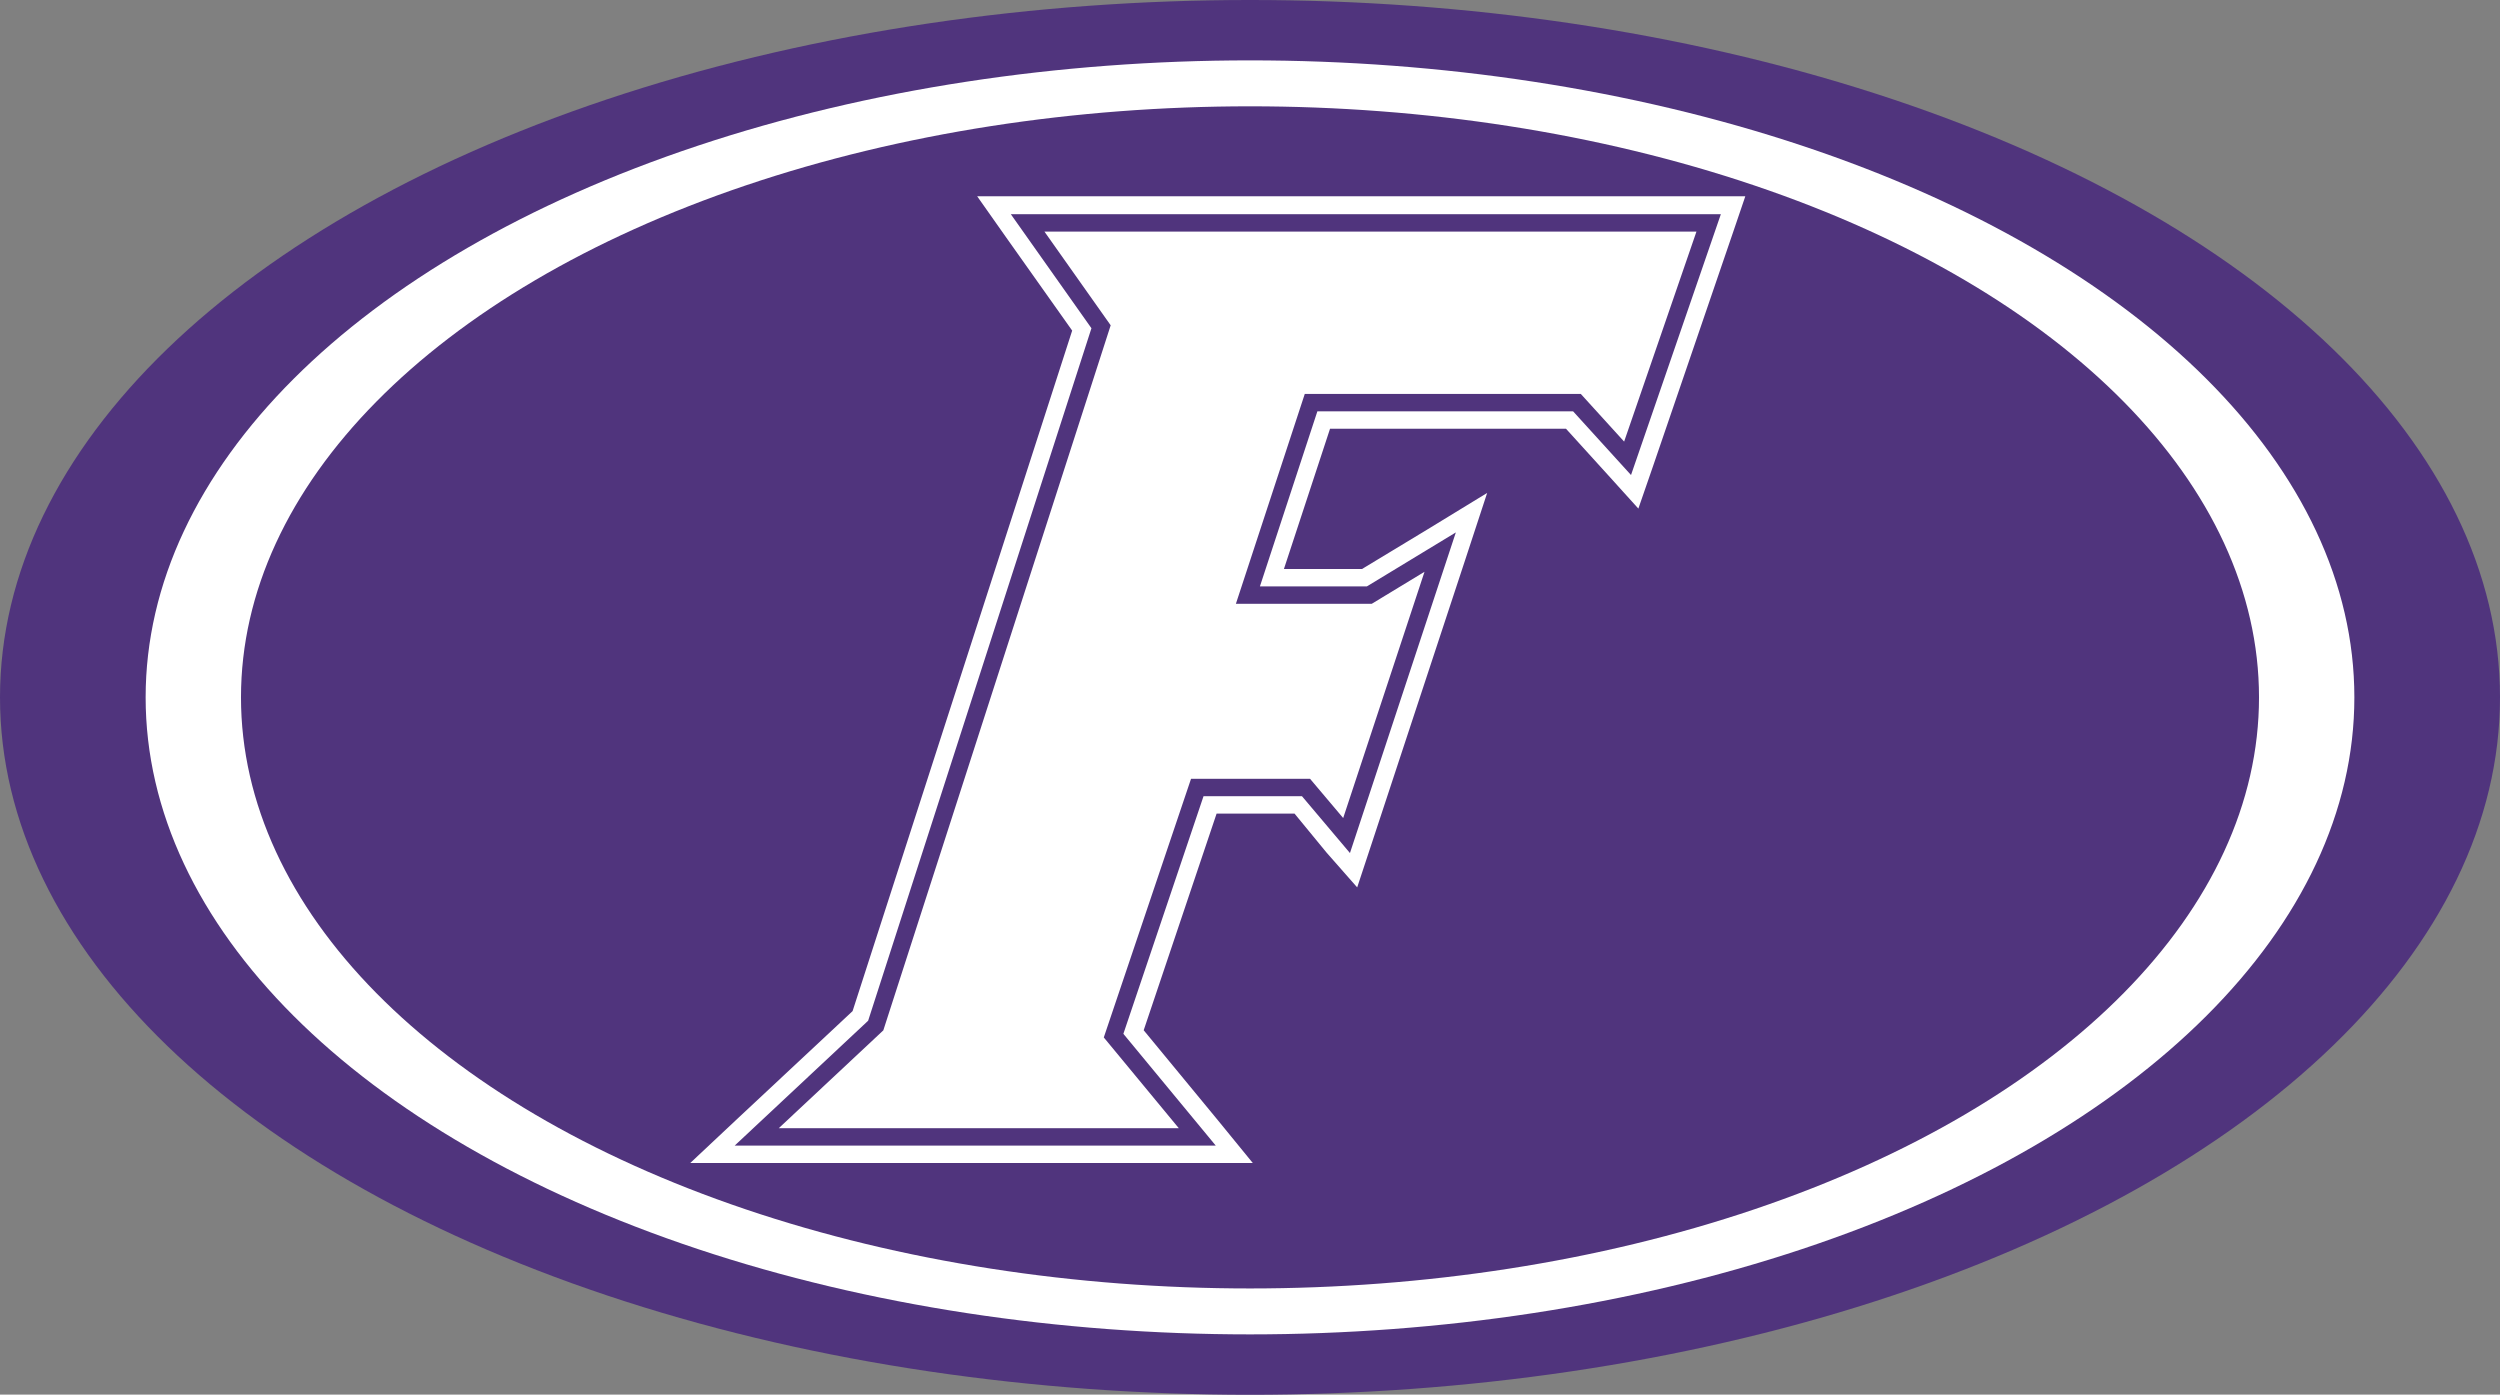
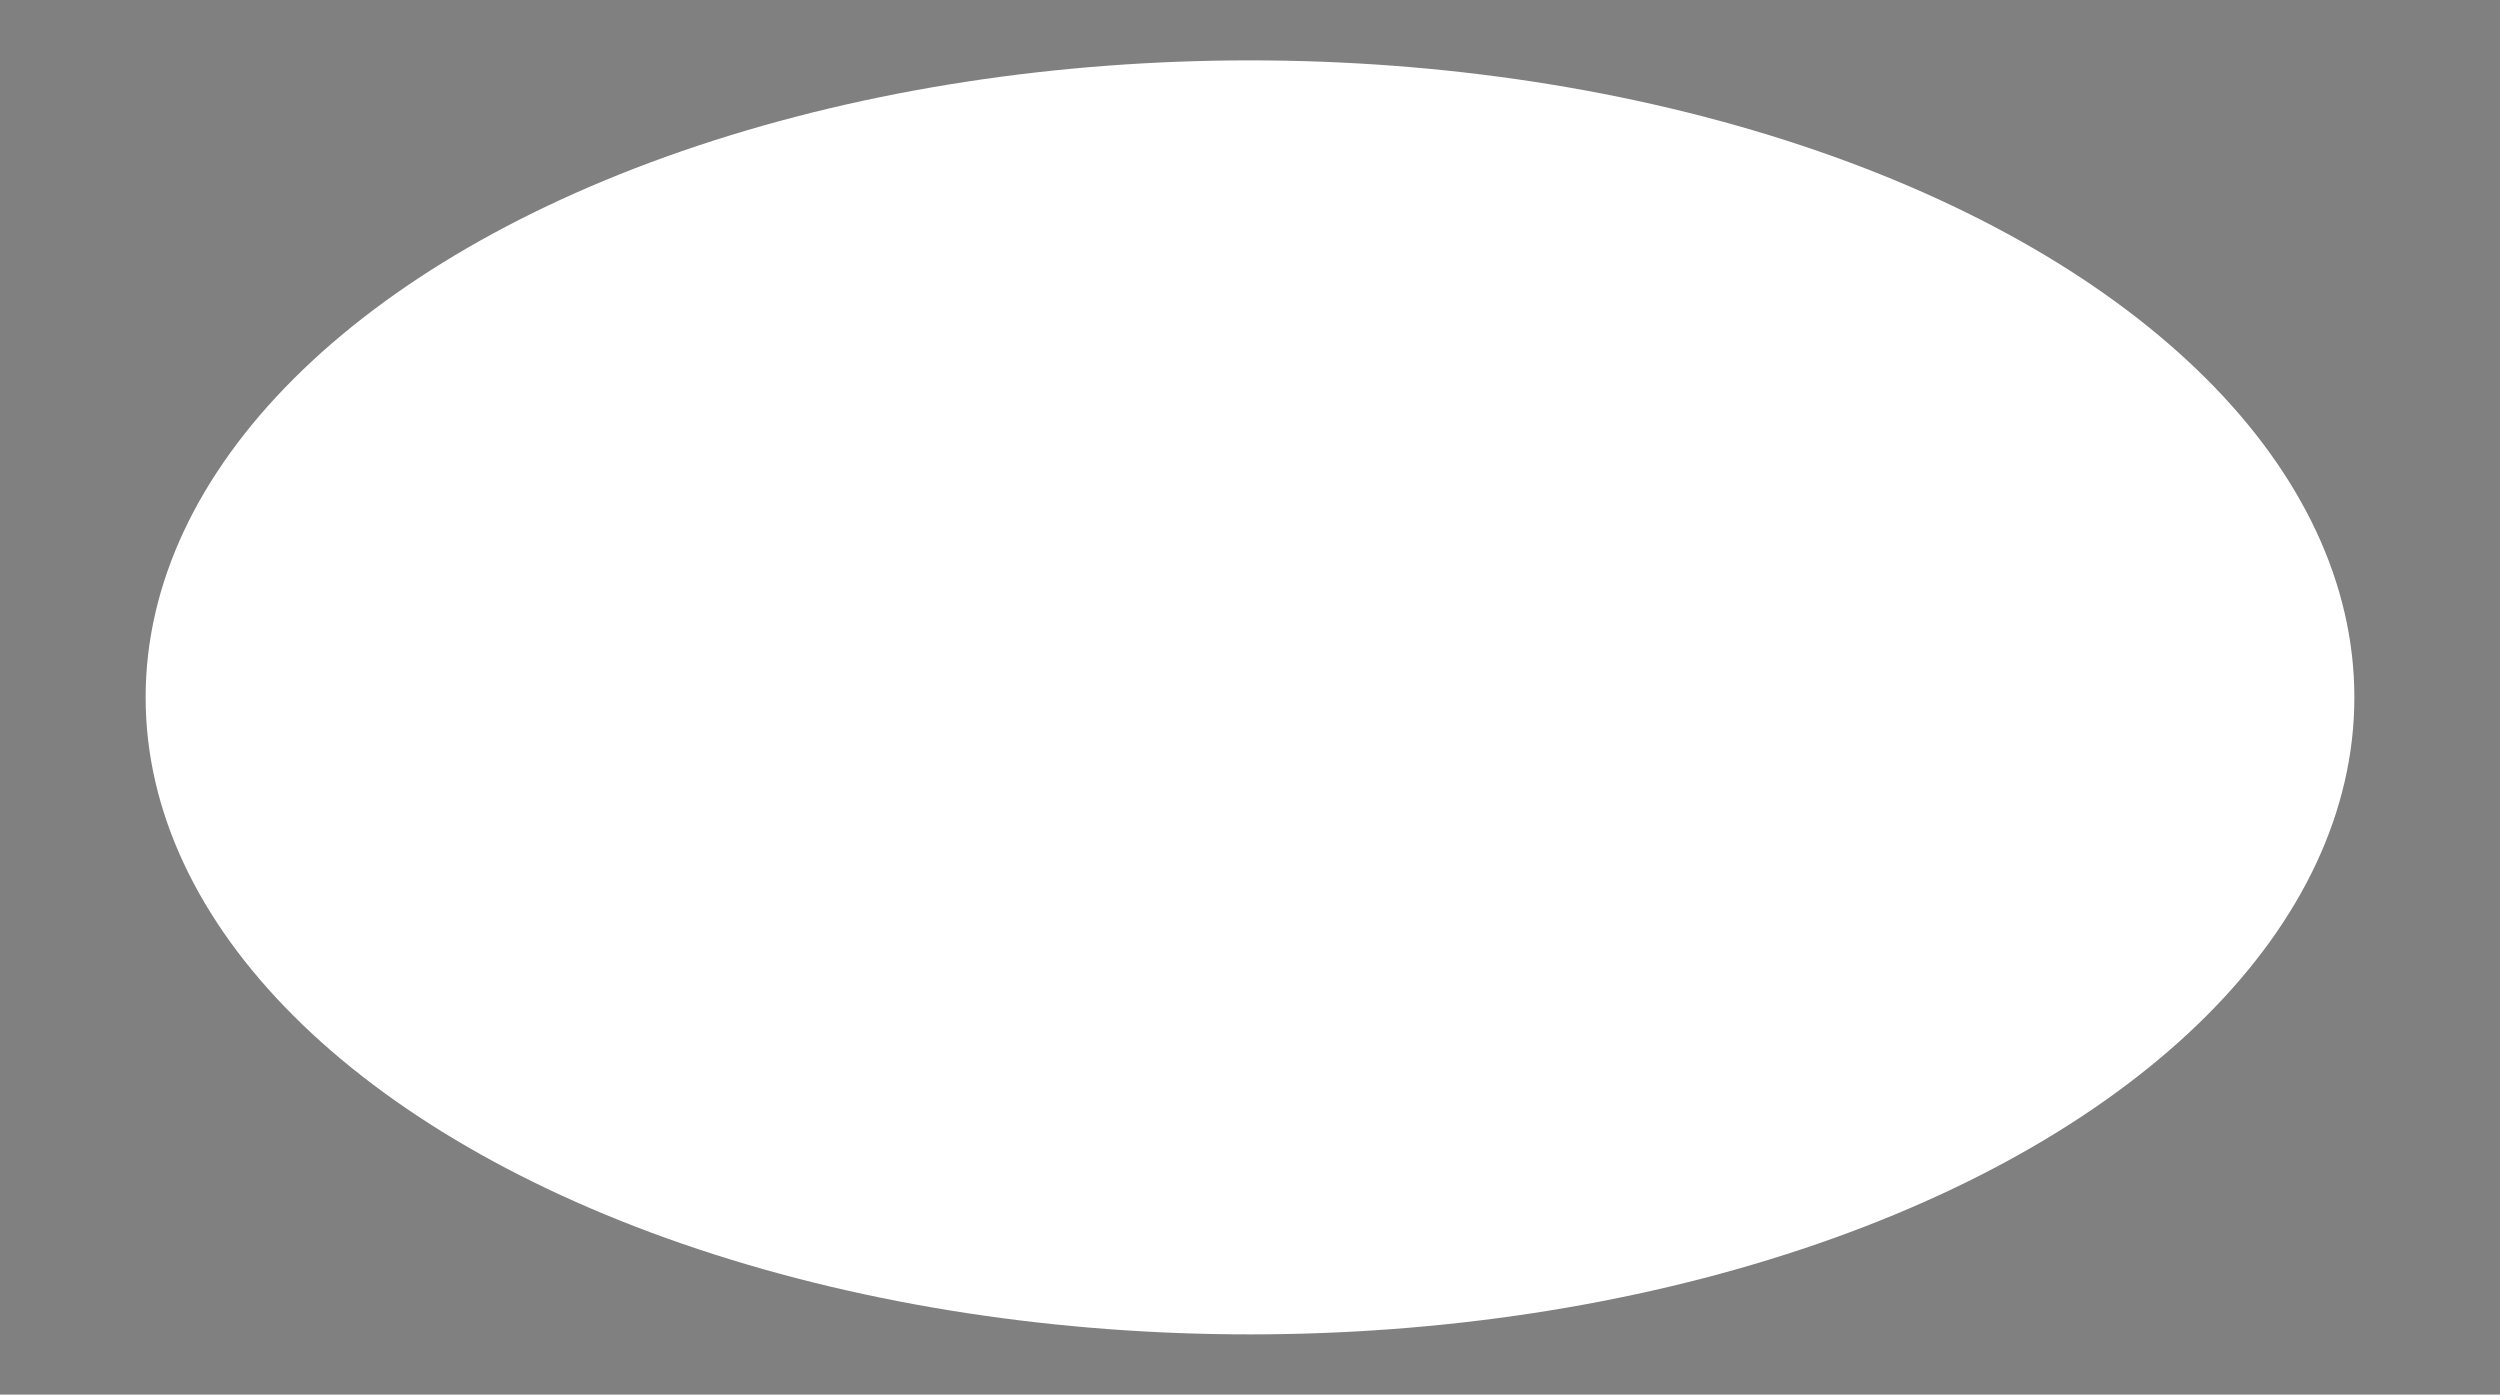
<svg xmlns="http://www.w3.org/2000/svg" viewBox="0 0 143.68 80.15">
  <rect x="0" y="0" width="143.68" height="80.15" fill="#808080" stroke="none" />
  <defs>
    <style>.a{fill:#50347d;}.b,.c{fill:#fff;}.c{stroke:#50347d;stroke-miterlimit:5;}</style>
  </defs>
  <title>Asset 1</title>
-   <ellipse class="a" cx="71.84" cy="40.08" rx="71.84" ry="40.08" />
  <ellipse class="b" cx="71.84" cy="40.08" rx="63.47" ry="36.61" />
-   <ellipse class="a" cx="71.84" cy="40.08" rx="57.99" ry="33.97" />
-   <polygon class="a" points="41.59 66.09 49.67 58.52 62.45 18.91 57.61 12.06 99.25 12.06 93.84 27.79 90.3 23.89 75.89 23.89 72.75 33.45 78.49 33.45 84.12 30.03 77.68 49.53 74.71 46.01 69.34 46.01 64.85 59.36 70.4 66.09 41.59 66.09" />
-   <path class="b" d="M98.2,12.81h0m0,0L93.54,26.35l-2.91-3.21H75.35L71.72,34.2h7l4.07-2.47L77.39,48l-2.33-2.77H68.81L64,59.52l4.81,5.82H43.49l6.84-6.4,13-40.16-4.22-6H98.2m2.1-1.5H56.16l1.67,2.37L61.62,19,49,58.11l-6.56,6.13-2.77,2.6H72l-2-2.45-4.27-5.18,4.19-12.45h4.48L76.24,49,78,51l.84-2.54L84.2,32.2l1.27-3.87L82,30.45,78.28,32.7H73.79l2.65-8.06H90l2.46,2.71,1.7,1.88.83-2.4L99.62,13.3l.68-2Zm-2.1,0h0Zm0,3Z" />
-   <polygon class="c" points="43.49 65.34 68.81 65.34 64 59.52 68.81 45.26 75.06 45.26 77.39 48.02 82.77 31.73 78.7 34.2 71.72 34.2 75.35 23.14 90.63 23.14 93.54 26.34 98.2 12.81 59.06 12.81 63.28 18.78 50.33 58.94 43.49 65.34" />
</svg>